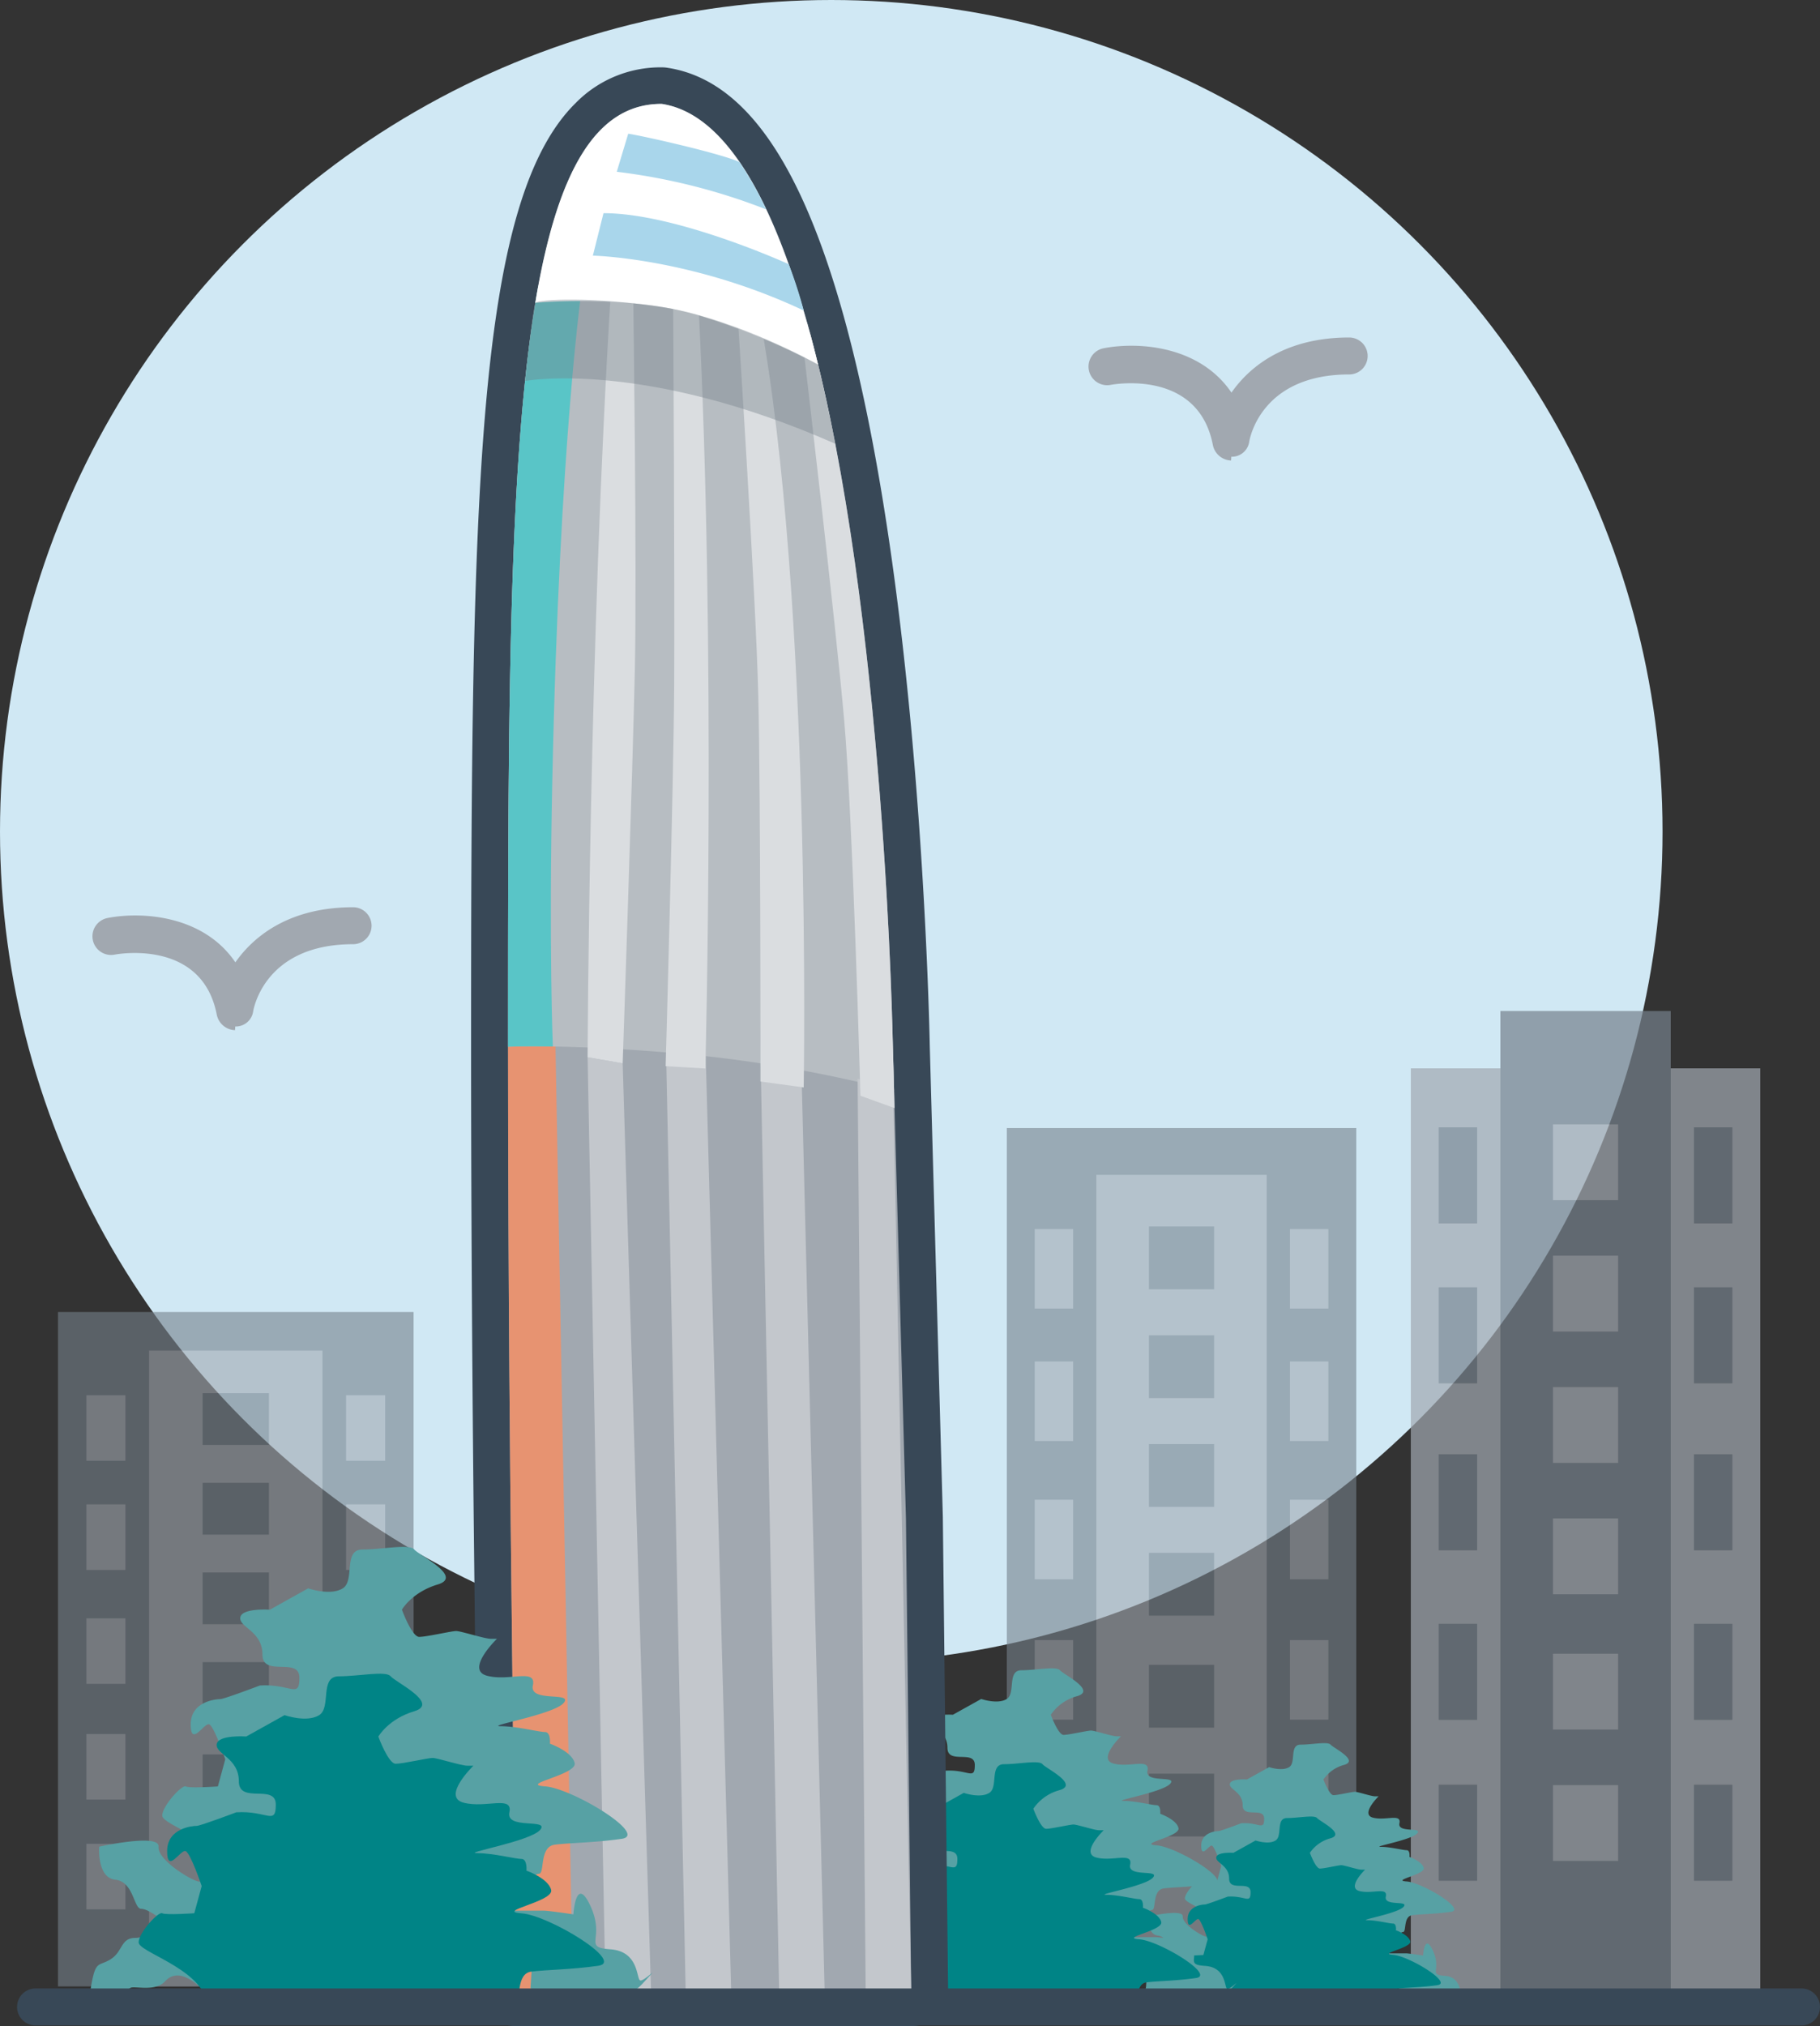
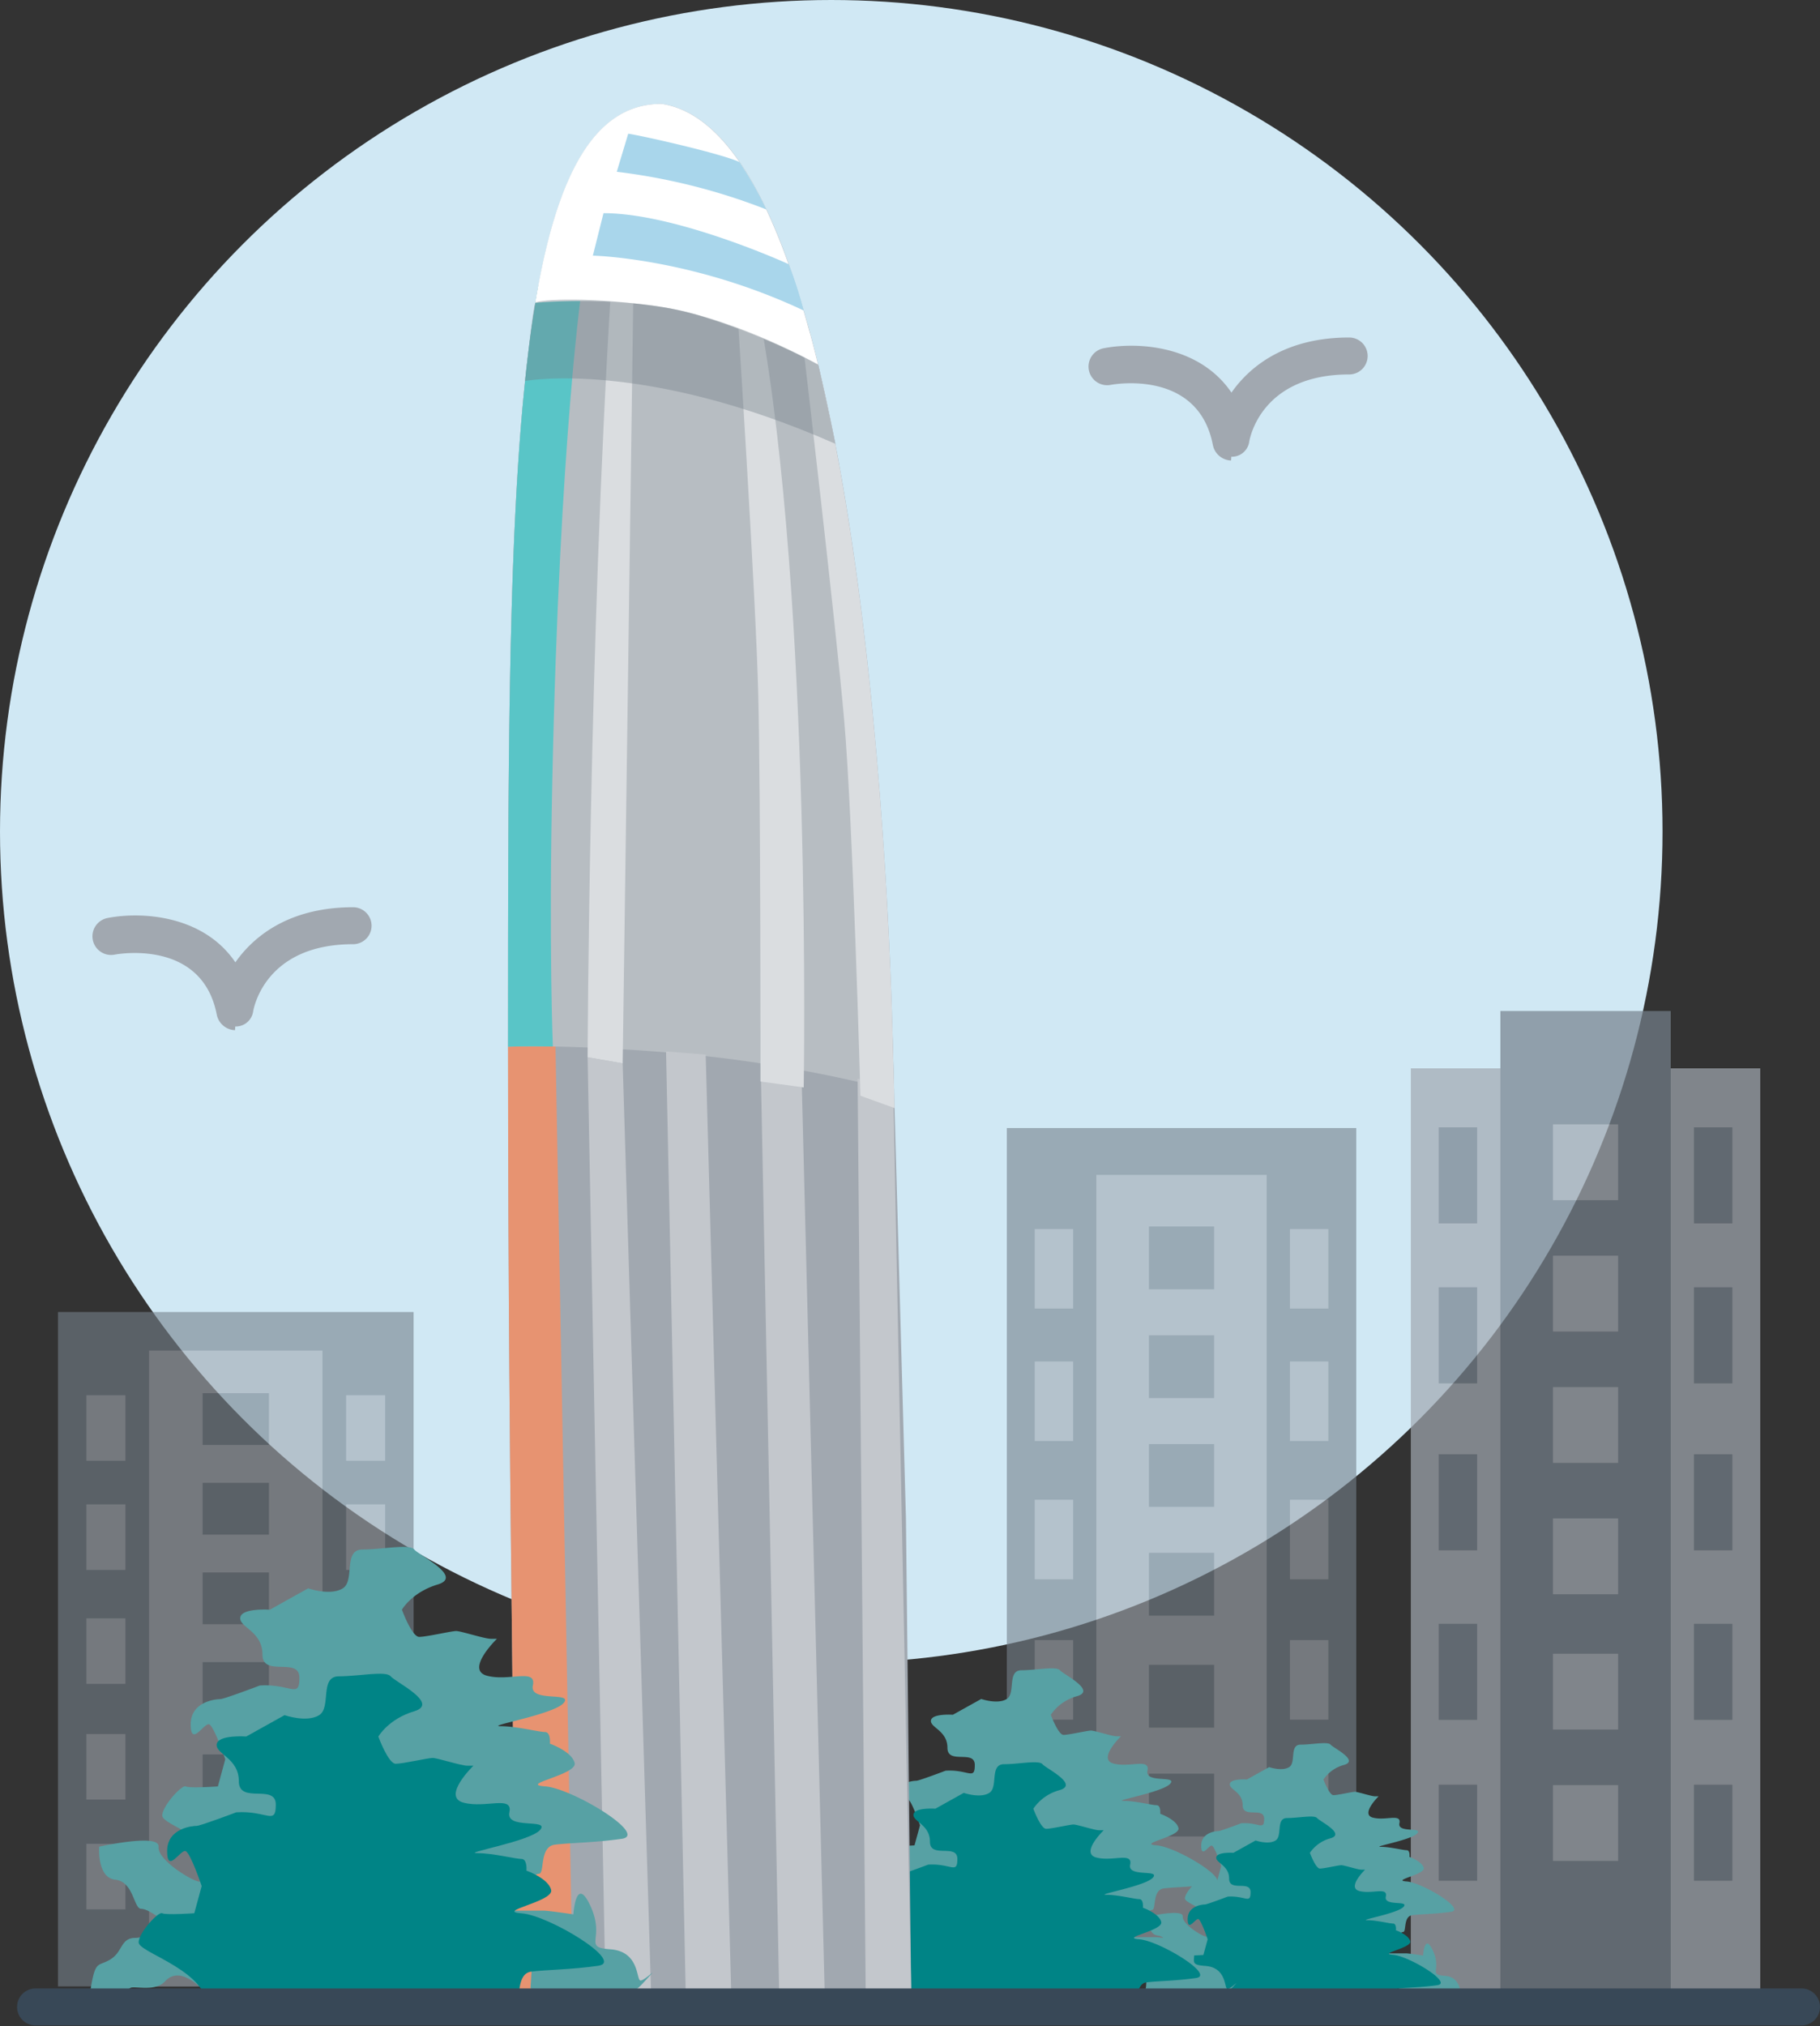
<svg xmlns="http://www.w3.org/2000/svg" width="492.62" height="548.23" viewBox="0 0 492.62 548.23">
  <rect x="0" y="0" width="492.62" height="548.23" fill="#333333" stroke="none" />
  <circle cx="225" cy="225" r="225" fill="#d0e8f4" />
  <g opacity="0.6">
    <rect x="15.69" y="355" width="96.26" height="182.47" fill="#75808b" />
    <rect x="40.35" y="365.44" width="46.93" height="172.03" fill="#a1a8b0" />
    <rect x="54.85" y="376.96" width="17.94" height="14.01" fill="#75808b" />
    <rect x="54.85" y="401.22" width="17.94" height="14.01" fill="#75808b" />
    <rect x="54.85" y="425.47" width="17.94" height="14.01" fill="#75808b" />
    <rect x="54.85" y="449.73" width="17.94" height="14.01" fill="#75808b" />
    <rect x="54.85" y="474.71" width="17.94" height="14.01" fill="#75808b" />
    <rect x="54.85" y="498.97" width="17.94" height="14.01" fill="#75808b" />
    <rect x="23.37" y="377.51" width="10.58" height="17.74" fill="#a1a8b0" />
    <rect x="23.37" y="407.05" width="10.58" height="17.74" fill="#a1a8b0" />
    <rect x="23.37" y="437.88" width="10.58" height="17.74" fill="#a1a8b0" />
    <rect x="23.37" y="469.19" width="10.58" height="17.74" fill="#a1a8b0" />
    <rect x="23.37" y="498.89" width="10.58" height="17.74" fill="#a1a8b0" />
    <rect x="93.68" y="377.51" width="10.58" height="17.74" fill="#a1a8b0" />
    <rect x="93.68" y="407.05" width="10.58" height="17.74" fill="#a1a8b0" />
    <rect x="93.68" y="437.88" width="10.58" height="17.74" fill="#a1a8b0" />
    <rect x="93.68" y="469.19" width="10.58" height="17.74" fill="#a1a8b0" />
    <rect x="93.68" y="498.89" width="10.58" height="17.74" fill="#a1a8b0" />
  </g>
  <g opacity="0.7">
    <rect x="381.87" y="289.07" width="94.58" height="250.35" fill="#a1a8b0" />
    <rect x="406.11" y="273.56" width="46.11" height="265.86" fill="#75808b" />
    <rect x="420.35" y="304.22" width="17.63" height="20.52" fill="#a1a8b0" />
    <rect x="420.35" y="339.76" width="17.63" height="20.52" fill="#a1a8b0" />
    <rect x="420.35" y="375.31" width="17.63" height="20.52" fill="#a1a8b0" />
    <rect x="420.35" y="410.85" width="17.63" height="20.52" fill="#a1a8b0" />
    <rect x="420.35" y="447.46" width="17.63" height="20.52" fill="#a1a8b0" />
    <rect x="420.35" y="483.01" width="17.63" height="20.52" fill="#a1a8b0" />
    <rect x="389.42" y="305.03" width="10.4" height="26" fill="#75808b" />
    <rect x="389.42" y="348.31" width="10.4" height="26" fill="#75808b" />
    <rect x="389.42" y="393.49" width="10.4" height="26" fill="#75808b" />
    <rect x="389.42" y="439.36" width="10.4" height="26" fill="#75808b" />
    <rect x="389.42" y="482.89" width="10.4" height="26" fill="#75808b" />
    <rect x="458.5" y="305.03" width="10.4" height="26" fill="#75808b" />
    <rect x="458.5" y="348.31" width="10.4" height="26" fill="#75808b" />
    <rect x="458.5" y="393.49" width="10.4" height="26" fill="#75808b" />
    <rect x="458.5" y="439.36" width="10.4" height="26" fill="#75808b" />
    <rect x="458.5" y="482.89" width="10.4" height="26" fill="#75808b" />
  </g>
  <g opacity="0.6">
    <rect x="272.52" y="305.22" width="94.58" height="221.39" fill="#75808b" />
    <rect x="296.75" y="317.89" width="46.11" height="208.73" fill="#a1a8b0" />
    <rect x="310.99" y="331.86" width="17.63" height="16.99" fill="#75808b" />
    <rect x="310.99" y="361.3" width="17.63" height="16.99" fill="#75808b" />
    <rect x="310.99" y="390.73" width="17.63" height="16.99" fill="#75808b" />
    <rect x="310.99" y="420.16" width="17.63" height="16.99" fill="#75808b" />
    <rect x="310.99" y="450.47" width="17.63" height="16.99" fill="#75808b" />
    <rect x="310.99" y="479.91" width="17.63" height="16.99" fill="#75808b" />
    <rect x="280.07" y="332.54" width="10.4" height="21.53" fill="#a1a8b0" />
    <rect x="280.07" y="368.38" width="10.4" height="21.53" fill="#a1a8b0" />
    <rect x="280.07" y="405.79" width="10.4" height="21.53" fill="#a1a8b0" />
    <rect x="280.07" y="443.77" width="10.4" height="21.53" fill="#a1a8b0" />
    <rect x="280.07" y="479.81" width="10.4" height="21.53" fill="#a1a8b0" />
    <rect x="349.15" y="332.54" width="10.4" height="21.53" fill="#a1a8b0" />
    <rect x="349.15" y="368.38" width="10.4" height="21.53" fill="#a1a8b0" />
    <rect x="349.15" y="405.79" width="10.4" height="21.53" fill="#a1a8b0" />
    <rect x="349.15" y="443.77" width="10.4" height="21.53" fill="#a1a8b0" />
    <rect x="349.15" y="479.81" width="10.4" height="21.53" fill="#a1a8b0" />
  </g>
  <path d="M383,544.26l.4-6.4s1.92-3.34-2.53-2.13-5.81,3.65-6.39,0-1.54-3.34-3.29-2.43-4.45-1.21-4.25-2.43-2.13-5.16.77-6.68,5.23-3,5.23-3,4.06.3,4.06-.91.38-4.09-1.36-4-6.77-2.06-6.77-2.06a9.77,9.77,0,0,0-2.71-1.52c-1.16-.3-4.83,2.43-6,5.17s-5.42-1.59-5.42-1.59-1.85-.27-2,1.28,1.41,8.81-1.3,8.21-2.55-5.13-5.22-1.22-3.85,5.07-3.49,7-4.83,5.77-7,5.77-4.06,1.22-.58,3l3.48,1.82s-1.93,1.52-2.71,1.52-3.67,1.21-5.22,0-3.48-2.19-5-.49-4.84.66-5.42,1-7,4.49-6.19,0,1.16-3.27,3.1-4.49,1.54-3.34,3.87-3.34,4.25-2.74,4.25-2.74-2.13-1.82-3.29-1.82-1.16-4.25-4.06-4.55-2.51-5.17-2.51-5.17,9.48-2.12,9.28,0,5.42,5.47,6.39,5.47,6.19,4,4.83-1.22-10.64-7.59-10.64-9.11,3.1-4.87,3.68-4.56,5,0,5,0l1.16-4.25s-1.74-5.16-2.52-5.47-2.9,3.65-2.9,0,4.06-3.95,4.65-3.95,6.19-2.12,6.19-2.12c4.83-.31,6.19,2.12,6.19-1.22s-5.81,0-5.81-3.64-3.67-4.25-3.48-5.77,4.64-1.22,4.64-1.22l6-3.34s3.48,1.21,5.42,0,0-6.08,3.09-6.08,7.36-.91,8.13,0,7.74,4.26,3.68,5.47a9.82,9.82,0,0,0-5.62,3.95s1.55,4.25,2.71,4.25,5-.91,5.81-.91,4.45,1.22,5.41,1.22h1s-5,4.86-1.55,5.77,7.77-1.22,7.18,1.52,6.37.91,4.82,2.73-12.38,3.65-9.87,3.65,6,.91,7,.91.77,1.82.77,1.82,3.48,1.22,3.87,3-8.9,3.33-4.64,3.64,16.25,7.6,12,8.21-7.93.6-10.45.91-1.54,4.55-2.51,4.55-3.29,3.35-3.29,3.35l-3.68,2.43h7.74c.78,0,4.65.6,4.65.6s.38-6.38,2.71-1.21-1.36,6.38,3.09,6.68,4.06,4.56,4.64,4.86,3.68-3,.58.31a9.38,9.38,0,0,1-9.09,2.92" transform="translate(-4.59 -3.52)" fill="#57a1a4" />
  <path d="M332.28,546.17c-1.36-5.17-10.64-7.6-10.64-9.12s3.09-4.86,3.67-4.56,5,0,5,0l1.16-4.24s-1.74-5.17-2.51-5.47-2.9,3.64-2.9,0,4.06-3.95,4.64-3.95,6.19-2.13,6.19-2.13c4.84-.3,6.19,2.13,6.19-1.21s-5.8,0-5.8-3.65-3.68-4.25-3.48-5.77,4.64-1.22,4.64-1.22l6-3.34s3.48,1.22,5.41,0,0-6.07,3.1-6.07,7.35-.91,8.13,0,7.73,4.25,3.67,5.47a9.78,9.78,0,0,0-5.61,3.94s1.55,4.26,2.71,4.26,5-.91,5.8-.91,4.45,1.21,5.42,1.21h1s-5,4.86-1.55,5.77,7.77-1.21,7.17,1.52,6.37.91,4.82,2.74-12.38,3.64-9.86,3.64,6,.91,7,.91.78,1.82.78,1.82,3.48,1.22,3.87,3-8.9,3.34-4.65,3.64,16.25,7.6,12,8.21-7.93.61-10.45.91-1.55,4.56-2.51,4.56" transform="translate(-4.59 -3.52)" fill="#008486" />
  <path d="M314.66,543.25l.51-8.19s2.46-4.27-3.23-2.72-7.42,4.66-8.16,0-2-4.27-4.21-3.1-5.68-1.56-5.44-3.11-2.72-6.6,1-8.54,6.68-3.88,6.68-3.88,5.19.38,5.19-1.17.5-5.22-1.73-5.13-8.65-2.64-8.65-2.64a12.36,12.36,0,0,0-3.47-1.94c-1.48-.38-6.18,3.11-7.66,6.6s-6.93-2-6.93-2-2.36-.35-2.54,1.64,1.8,11.26-1.66,10.48-3.26-6.55-6.68-1.55-4.92,6.47-4.45,8.93-6.18,7.37-8.9,7.37-5.19,1.56-.74,3.89L258,540.5s-2.47,1.94-3.46,1.94-4.7,1.55-6.68,0-4.45-2.81-6.43-.63-6.18.84-6.92,1.32-8.91,5.74-7.92,0,1.49-4.19,4-5.74,2-4.27,4.94-4.27,5.45-3.49,5.45-3.49-2.73-2.33-4.21-2.33-1.48-5.44-5.19-5.83-3.22-6.6-3.22-6.6,12.12-2.72,11.87,0,6.93,7,8.16,7,7.92,5,6.19-1.55S241,510.6,241,508.66s3.95-6.23,4.69-5.83,6.43,0,6.43,0l1.49-5.43s-2.23-6.6-3.22-7-3.71,4.66-3.71,0,5.2-5.05,5.94-5.05,7.91-2.72,7.91-2.72c6.18-.39,7.91,2.72,7.91-1.55s-7.41,0-7.41-4.66-4.7-5.44-4.46-7.38,5.94-1.55,5.94-1.55l7.67-4.27s4.45,1.55,6.92,0,0-7.77,4-7.77,9.39-1.16,10.38,0,9.9,5.44,4.7,7a12.49,12.49,0,0,0-7.17,5.05s2,5.44,3.46,5.44,6.43-1.17,7.42-1.17,5.69,1.55,6.93,1.55H308s-6.43,6.22-2,7.38,9.93-1.55,9.17,1.94,8.14,1.17,6.17,3.5-15.83,4.66-12.62,4.66,7.67,1.16,8.91,1.16,1,2.33,1,2.33,4.45,1.55,4.94,3.88-11.37,4.26-5.93,4.66,20.77,9.71,15.33,10.49-10.14.77-13.36,1.16-2,5.83-3.21,5.83-4.2,4.27-4.2,4.27l-4.7,3.1h9.89c1,0,5.93.78,5.93.78s.5-8.15,3.47-1.55-1.73,8.15,4,8.54,5.2,5.82,5.94,6.21,4.7-3.88.74.39a12,12,0,0,1-11.62,3.74" transform="translate(-4.59 -3.52)" fill="#57a1a4" />
  <path d="M249.87,545.68c-1.73-6.6-13.6-9.7-13.6-11.65s4-6.22,4.7-5.82,6.43,0,6.43,0l1.48-5.44s-2.22-6.6-3.21-7-3.71,4.65-3.71,0,5.19-5,5.93-5,7.92-2.72,7.92-2.72c6.18-.39,7.91,2.72,7.91-1.55s-7.42,0-7.42-4.66-4.7-5.44-4.45-7.38,5.93-1.55,5.93-1.55l7.67-4.28s4.45,1.56,6.92,0,0-7.76,4-7.76,9.4-1.17,10.39,0,9.89,5.44,4.7,7a12.49,12.49,0,0,0-7.18,5.05s2,5.43,3.47,5.43,6.43-1.16,7.41-1.16,5.69,1.55,6.93,1.55h1.24s-6.43,6.21-2,7.38,9.92-1.56,9.16,1.94,8.15,1.16,6.17,3.49-15.83,4.66-12.61,4.66,7.66,1.17,8.9,1.17,1,2.33,1,2.33,4.45,1.55,4.95,3.88-11.38,4.26-5.94,4.66,20.77,9.71,15.33,10.48-10.14.78-13.35,1.17-2,5.82-3.22,5.82" transform="translate(-4.59 -3.52)" fill="#008486" />
  <path d="M68.16,282.26A5.23,5.23,0,0,1,63.25,278c-4-20.38-26.68-16.37-27.64-16.18a5,5,0,0,1-1.9-9.91c9.25-1.79,25.91-.79,34.59,12C73.65,256.26,83.55,249,100.16,249a5,5,0,0,1,0,10c-23.94,0-26.94,17.5-27.06,18.26a4.74,4.74,0,0,1-4.84,4C68.23,282.26,68.19,282.26,68.16,282.26Z" transform="translate(-4.59 -3.52)" fill="#a1a8b0" />
  <path d="M337.76,128.12a5.22,5.22,0,0,1-4.9-4.28c-4-20.38-26.68-16.37-27.65-16.18a5,5,0,0,1-1.89-9.91c9.25-1.79,25.9-.79,34.59,12,5.35-7.66,15.25-14.91,31.86-14.91a5,5,0,0,1,0,10c-23.94,0-26.95,17.5-27.06,18.26a4.74,4.74,0,0,1-4.84,4C337.83,128.12,337.8,128.12,337.76,128.12Z" transform="translate(-4.59 -3.52)" fill="#a1a8b0" />
-   <path d="M251.22,551.74h-107a10,10,0,0,1-10-9.78l-1.41-127.55c0-.63-.71-63.64-.71-127.67,0-149.49,1.26-228.74,28.33-255.37a32.18,32.18,0,0,1,23.35-9.63,9.11,9.11,0,0,1,1.47.12c17.52,2.67,31.38,19.06,42.36,50.13,7.84,22.16,14.31,52.19,19.23,89.25,8.17,61.56,9.37,122.84,9.41,125.27L259.79,414a.86.86,0,0,1,0,.16l1.42,127.56a9.9,9.9,0,0,1-2.89,7.06A10,10,0,0,1,251.22,551.74Z" transform="translate(-4.59 -3.52)" fill="#384857" />
  <path d="M251.22,541.86h-107L142.81,414.3s-.71-62.84-.71-127.56c0-154.35,0-255.32,41.63-255.11,58.48,8.91,62.53,255.11,62.53,255.11L249.8,414.3Z" transform="translate(-4.59 -3.52)" fill="#a1a8b0" />
  <path d="M142.1,286.74c0,64.72.71,127.56.71,127.56l1.41,127.56h15.41l-4.71-256.54Z" transform="translate(-4.59 -3.52)" fill="#e79371" />
  <path d="M150.31,80.85c-8.21,44.25-8.21,116-8.21,205.89,0,0,16.6-.79,47.23,1.9a363.39,363.39,0,0,1,57.26,10s-2.32-132.44-23.54-207.88c0,0-32.65-8.58-43.63-9.93S150.31,80.85,150.31,80.85Z" transform="translate(-4.59 -3.52)" fill="#b7bdc2" />
  <path d="M154.23,286.68c-8-.13-12.13.06-12.13.06,0-89.87,0-161.64,8.21-205.89,0,0,5.31-.39,11.93-.54,0,0-6.19,41.23-8.16,134.48C153.12,259.88,154.23,286.68,154.23,286.68Z" transform="translate(-4.59 -3.52)" fill="#59c5c7" />
  <polygon points="241.77 294.71 232.13 291.86 234.31 538.34 246.63 538.34 241.77 294.71" fill="#c3c7cc" />
  <polygon points="216.93 289.81 205.87 286.96 210.88 538.34 223.2 538.34 216.93 289.81" fill="#c3c7cc" />
  <polygon points="191.01 285.34 180.28 284.51 185.58 538.34 197.9 538.34 191.01 285.34" fill="#c3c7cc" />
  <polygon points="168.54 287.72 159.05 286.07 163.88 538.34 176.2 538.34 168.54 287.72" fill="#c3c7cc" />
  <path d="M237.48,300l9.24,3.34-.46-16.56s-1.94-117.63-22.45-193.22l-1.5,6.4s8.44,71.82,10.78,98.49S237.48,300,237.48,300Z" transform="translate(-4.59 -3.52)" fill="#dadde0" />
  <path d="M210.43,296.15l11.7,1.6S224.42,165.69,210.2,89h-5.94s4.92,75.78,5.57,102.54S210.43,296.15,210.43,296.15Z" transform="translate(-4.59 -3.52)" fill="#dadde0" />
-   <path d="M184.76,292l10.75.64s3-113.68-1.92-207.68l-6.79.23s.42,76.51.27,103.61S184.76,292,184.76,292Z" transform="translate(-4.59 -3.52)" fill="#dadde0" />
-   <path d="M173.13,291.24l-9.49-1.65S164,177.5,170,81.3l6,2.87s1,73.2.43,100.3S173.13,291.24,173.13,291.24Z" transform="translate(-4.59 -3.52)" fill="#dadde0" />
+   <path d="M173.13,291.24l-9.49-1.65S164,177.5,170,81.3l6,2.87S173.13,291.24,173.13,291.24Z" transform="translate(-4.59 -3.52)" fill="#dadde0" />
  <path d="M226,102.2c-9.26-38-22.74-67.59-42.31-70.57-18.22-.09-28.46,19.18-34.22,53.82,0,0,25.15-2.32,44,3.34A178.18,178.18,0,0,1,226,102.2Z" transform="translate(-4.59 -3.52)" fill="#fff" />
  <path d="M174.63,39.7,171.53,50A165.38,165.38,0,0,1,212,60.19a96.62,96.62,0,0,0-7.25-12.82C200,45.13,178.57,40.26,174.63,39.7Z" transform="translate(-4.59 -3.52)" fill="#a9d6eb" />
  <path d="M167.94,61.2l-2.88,11.49s26.73.55,57.07,14.85A116,116,0,0,0,218.07,75S187.78,61.19,167.94,61.2Z" transform="translate(-4.59 -3.52)" fill="#a9d6eb" />
  <path d="M149.51,85.45c-.68.94-2.8,21.16-2.8,21.16s31.81-6,84,17c-1.43-7.17-4.64-21.43-4.64-21.43s-20.86-11.84-41.31-15.44C165.28,83.68,150.19,84.51,149.51,85.45Z" transform="translate(-4.59 -3.52)" fill="#75808b" opacity="0.4" />
  <path d="M148.18,541.55l.69-11.08s3.33-5.78-4.37-3.67-10,6.3-11,0-2.68-5.78-5.69-4.21-7.69-2.1-7.36-4.2-3.68-8.93,1.34-11.56,9-5.25,9-5.25,7,.53,7-1.58.67-7.06-2.34-6.94-11.71-3.56-11.71-3.56a16.82,16.82,0,0,0-4.69-2.64c-2-.52-8.36,4.21-10.37,8.94s-9.37-2.74-9.37-2.74-3.2-.47-3.44,2.22,2.44,15.23-2.24,14.18-4.42-8.87-9-2.1-6.66,8.76-6,12.08-8.36,10-12,10-7,2.1-1,5.26l6,3.15s-3.34,2.62-4.68,2.62-6.36,2.11-9,0-6-3.79-8.7-.84-8.37,1.14-9.37,1.78-12,7.76-10.71,0,2-5.66,5.36-7.76,2.67-5.78,6.69-5.78,7.36-4.73,7.36-4.73S44.8,520,42.79,520s-2-7.36-7-7.88-4.35-8.93-4.35-8.93,16.4-3.68,16.06,0,9.37,9.45,11.05,9.45,10.7,6.83,8.36-2.1-18.4-13.13-18.4-15.76,5.35-8.42,6.36-7.89,8.69,0,8.69,0l2-7.34s-3-8.94-4.35-9.46-5,6.3-5,0,7-6.83,8-6.83,10.71-3.68,10.71-3.68c8.36-.52,10.71,3.68,10.71-2.1s-10,0-10-6.3-6.36-7.36-6-10,8-2.11,8-2.11L88,433.29s6,2.1,9.37,0,0-10.51,5.35-10.51,12.71-1.58,14,0,13.39,7.35,6.36,9.46-9.7,6.82-9.7,6.82,2.67,7.36,4.68,7.36,8.7-1.58,10-1.58,7.69,2.1,9.37,2.1h1.67s-8.7,8.41-2.68,10,13.43-2.11,12.4,2.62,11,1.58,8.35,4.73-21.42,6.3-17.07,6.3,10.37,1.58,12,1.58,1.34,3.15,1.34,3.15,6,2.1,6.69,5.26-15.39,5.76-8,6.29,28.1,13.14,20.74,14.19-13.72,1.06-18.07,1.58-2.67,7.88-4.35,7.88-5.68,5.78-5.68,5.78l-6.36,4.2h13.38c1.34,0,8,1,8,1s.67-11,4.69-2.1-2.35,11,5.35,11.56,7,7.88,8,8.4,6.36-5.25,1,.53A16.21,16.21,0,0,1,163.24,545" transform="translate(-4.59 -3.52)" fill="#57a1a4" />
  <path d="M60.53,544.84c-2.35-8.93-18.41-13.13-18.41-15.76s5.36-8.42,6.36-7.88,8.7,0,8.7,0l2-7.35s-3-8.93-4.35-9.46-5,6.31-5,0,7-6.83,8-6.83,10.71-3.67,10.71-3.67c8.36-.53,10.7,3.67,10.7-2.1s-10,0-10-6.31-6.36-7.35-6-10,8-2.1,8-2.1l10.37-5.78s6,2.1,9.37,0,0-10.51,5.36-10.51,12.71-1.57,14,0,13.38,7.36,6.36,9.46S107,473.4,107,473.4s2.68,7.35,4.69,7.35,8.7-1.57,10-1.57,7.7,2.1,9.37,2.1h1.67s-8.69,8.4-2.67,10,13.43-2.1,12.4,2.63,11,1.57,8.34,4.72-21.41,6.31-17.06,6.31,10.37,1.57,12,1.57,1.34,3.16,1.34,3.16,6,2.1,6.69,5.25-15.39,5.76-8,6.3,28.11,13.14,20.75,14.19-13.72,1.05-18.07,1.57-2.68,7.88-4.35,7.88" transform="translate(-4.59 -3.52)" fill="#008486" />
  <path d="M492.21,551.55h-478a5,5,0,0,1,0-10h478a5,5,0,1,1,0,10Z" transform="translate(-4.59 -3.52)" fill="#384857" />
</svg>